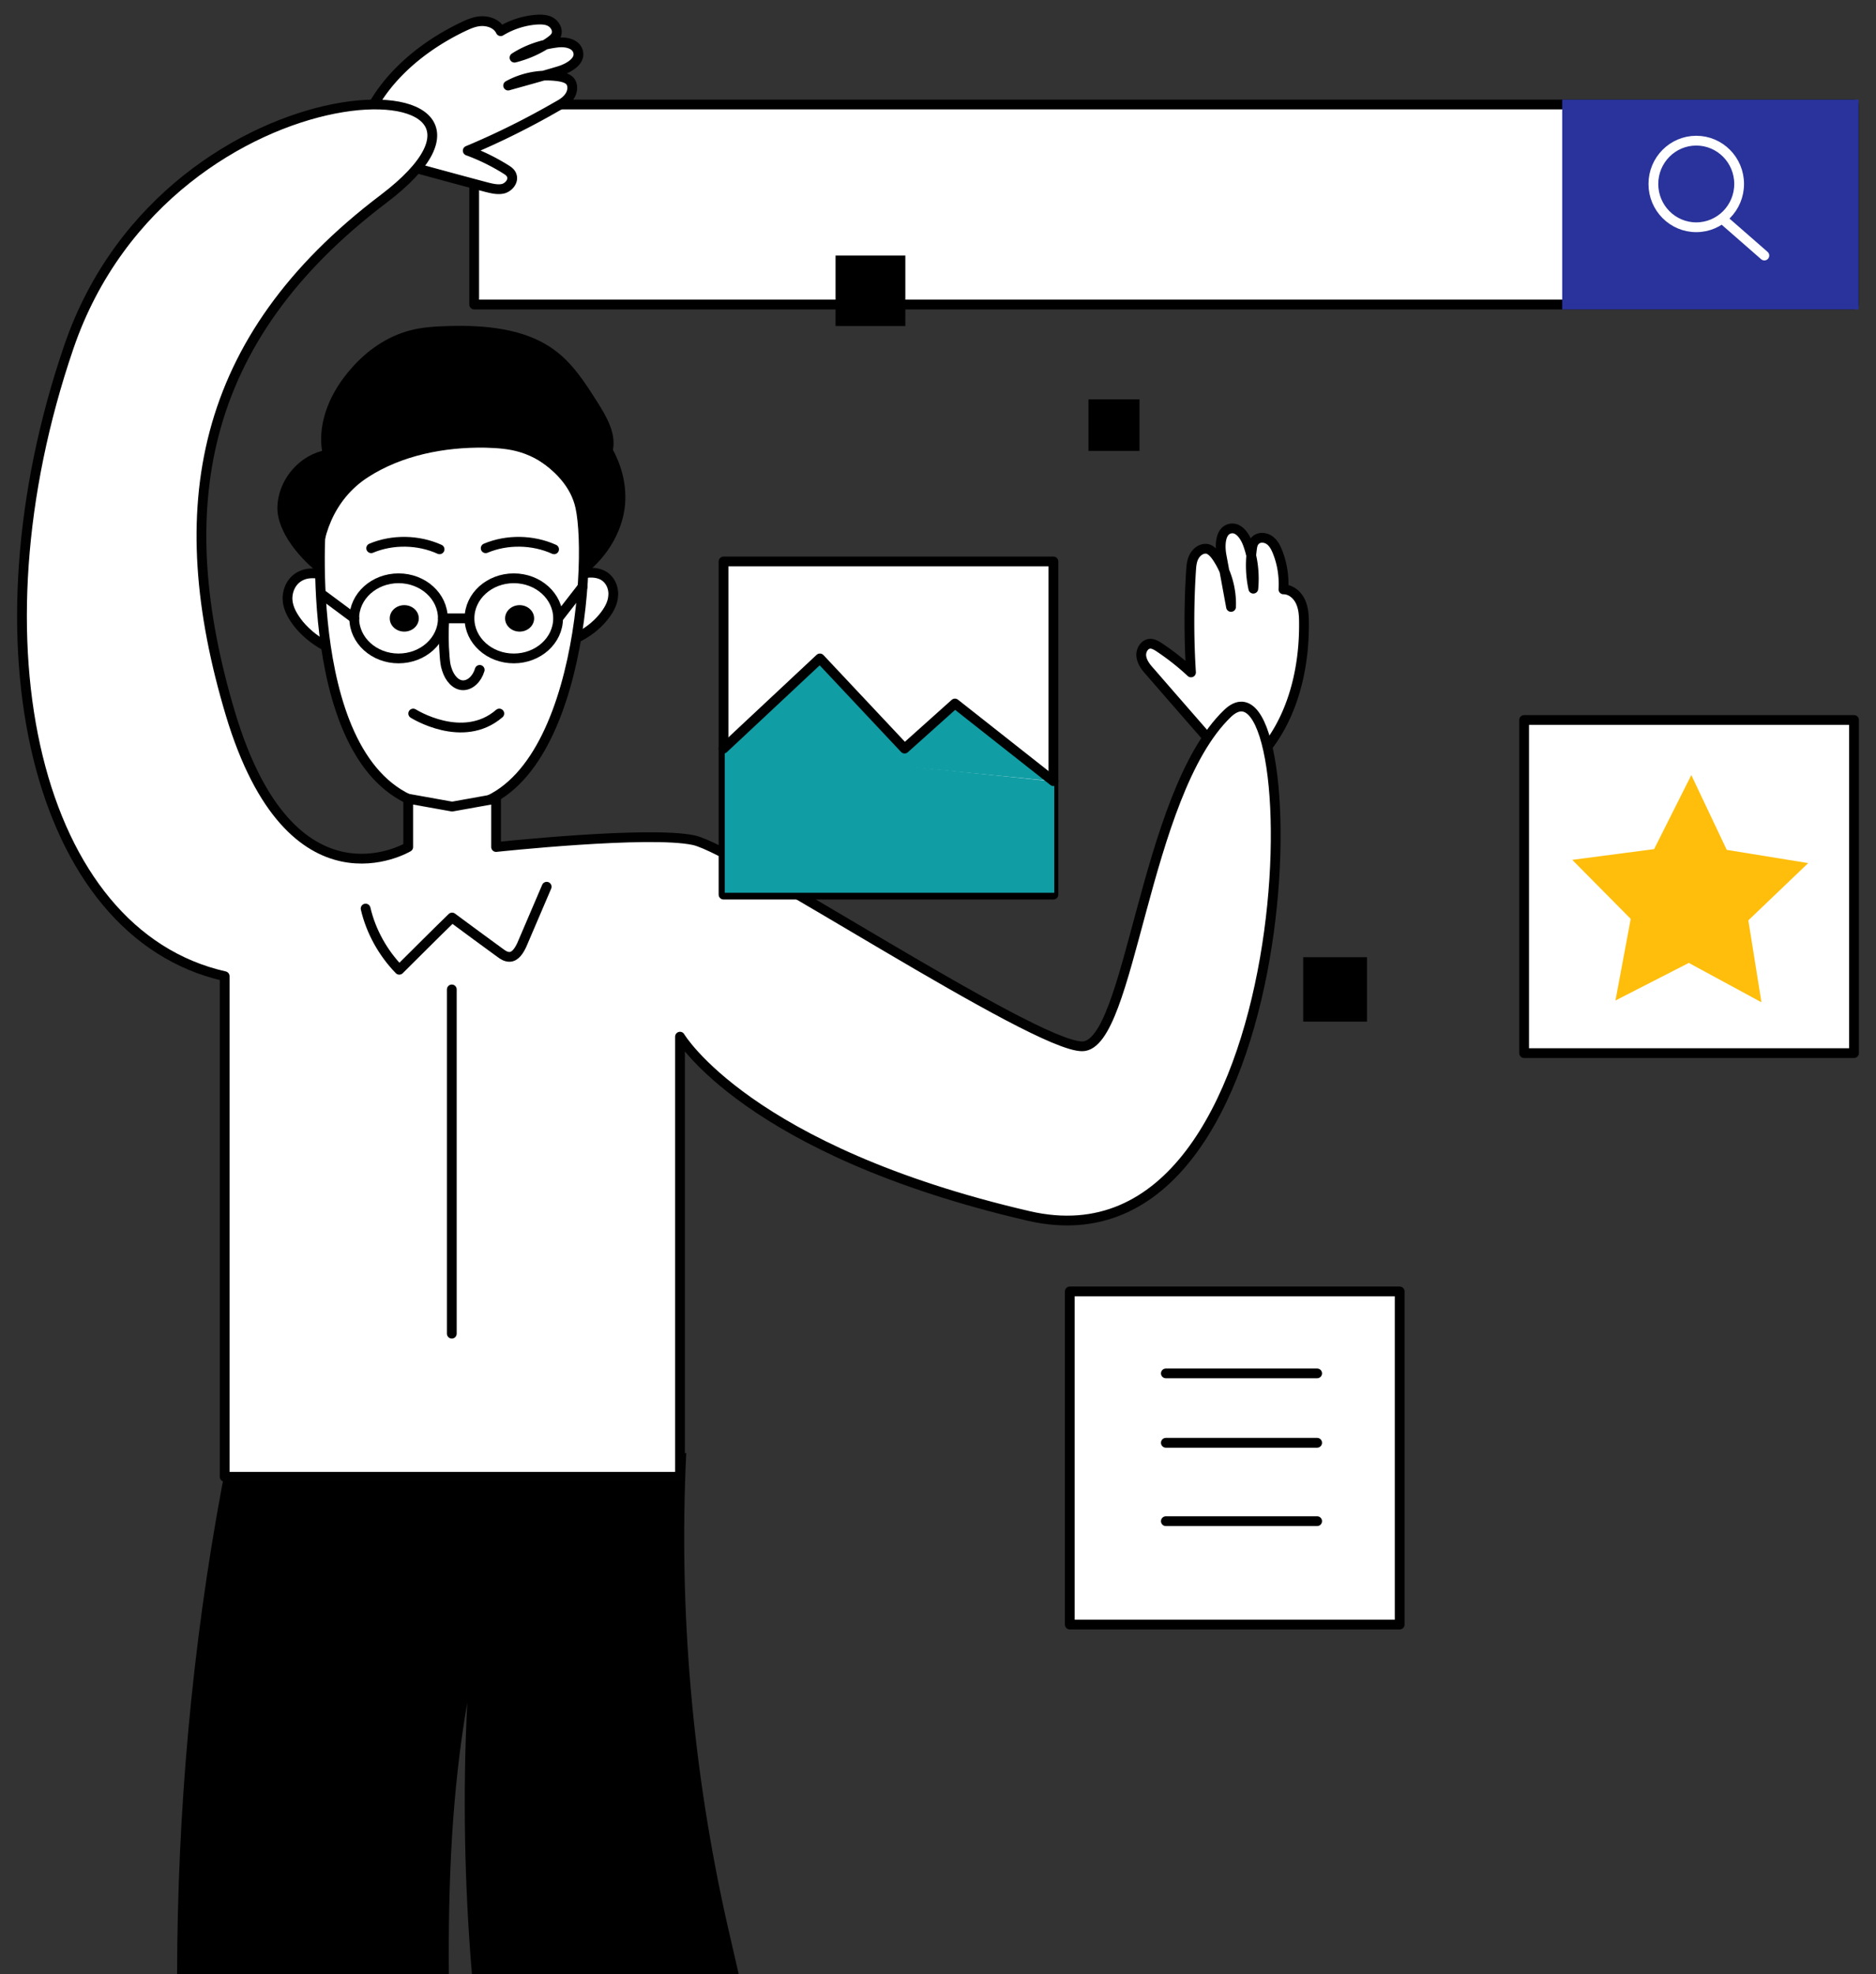
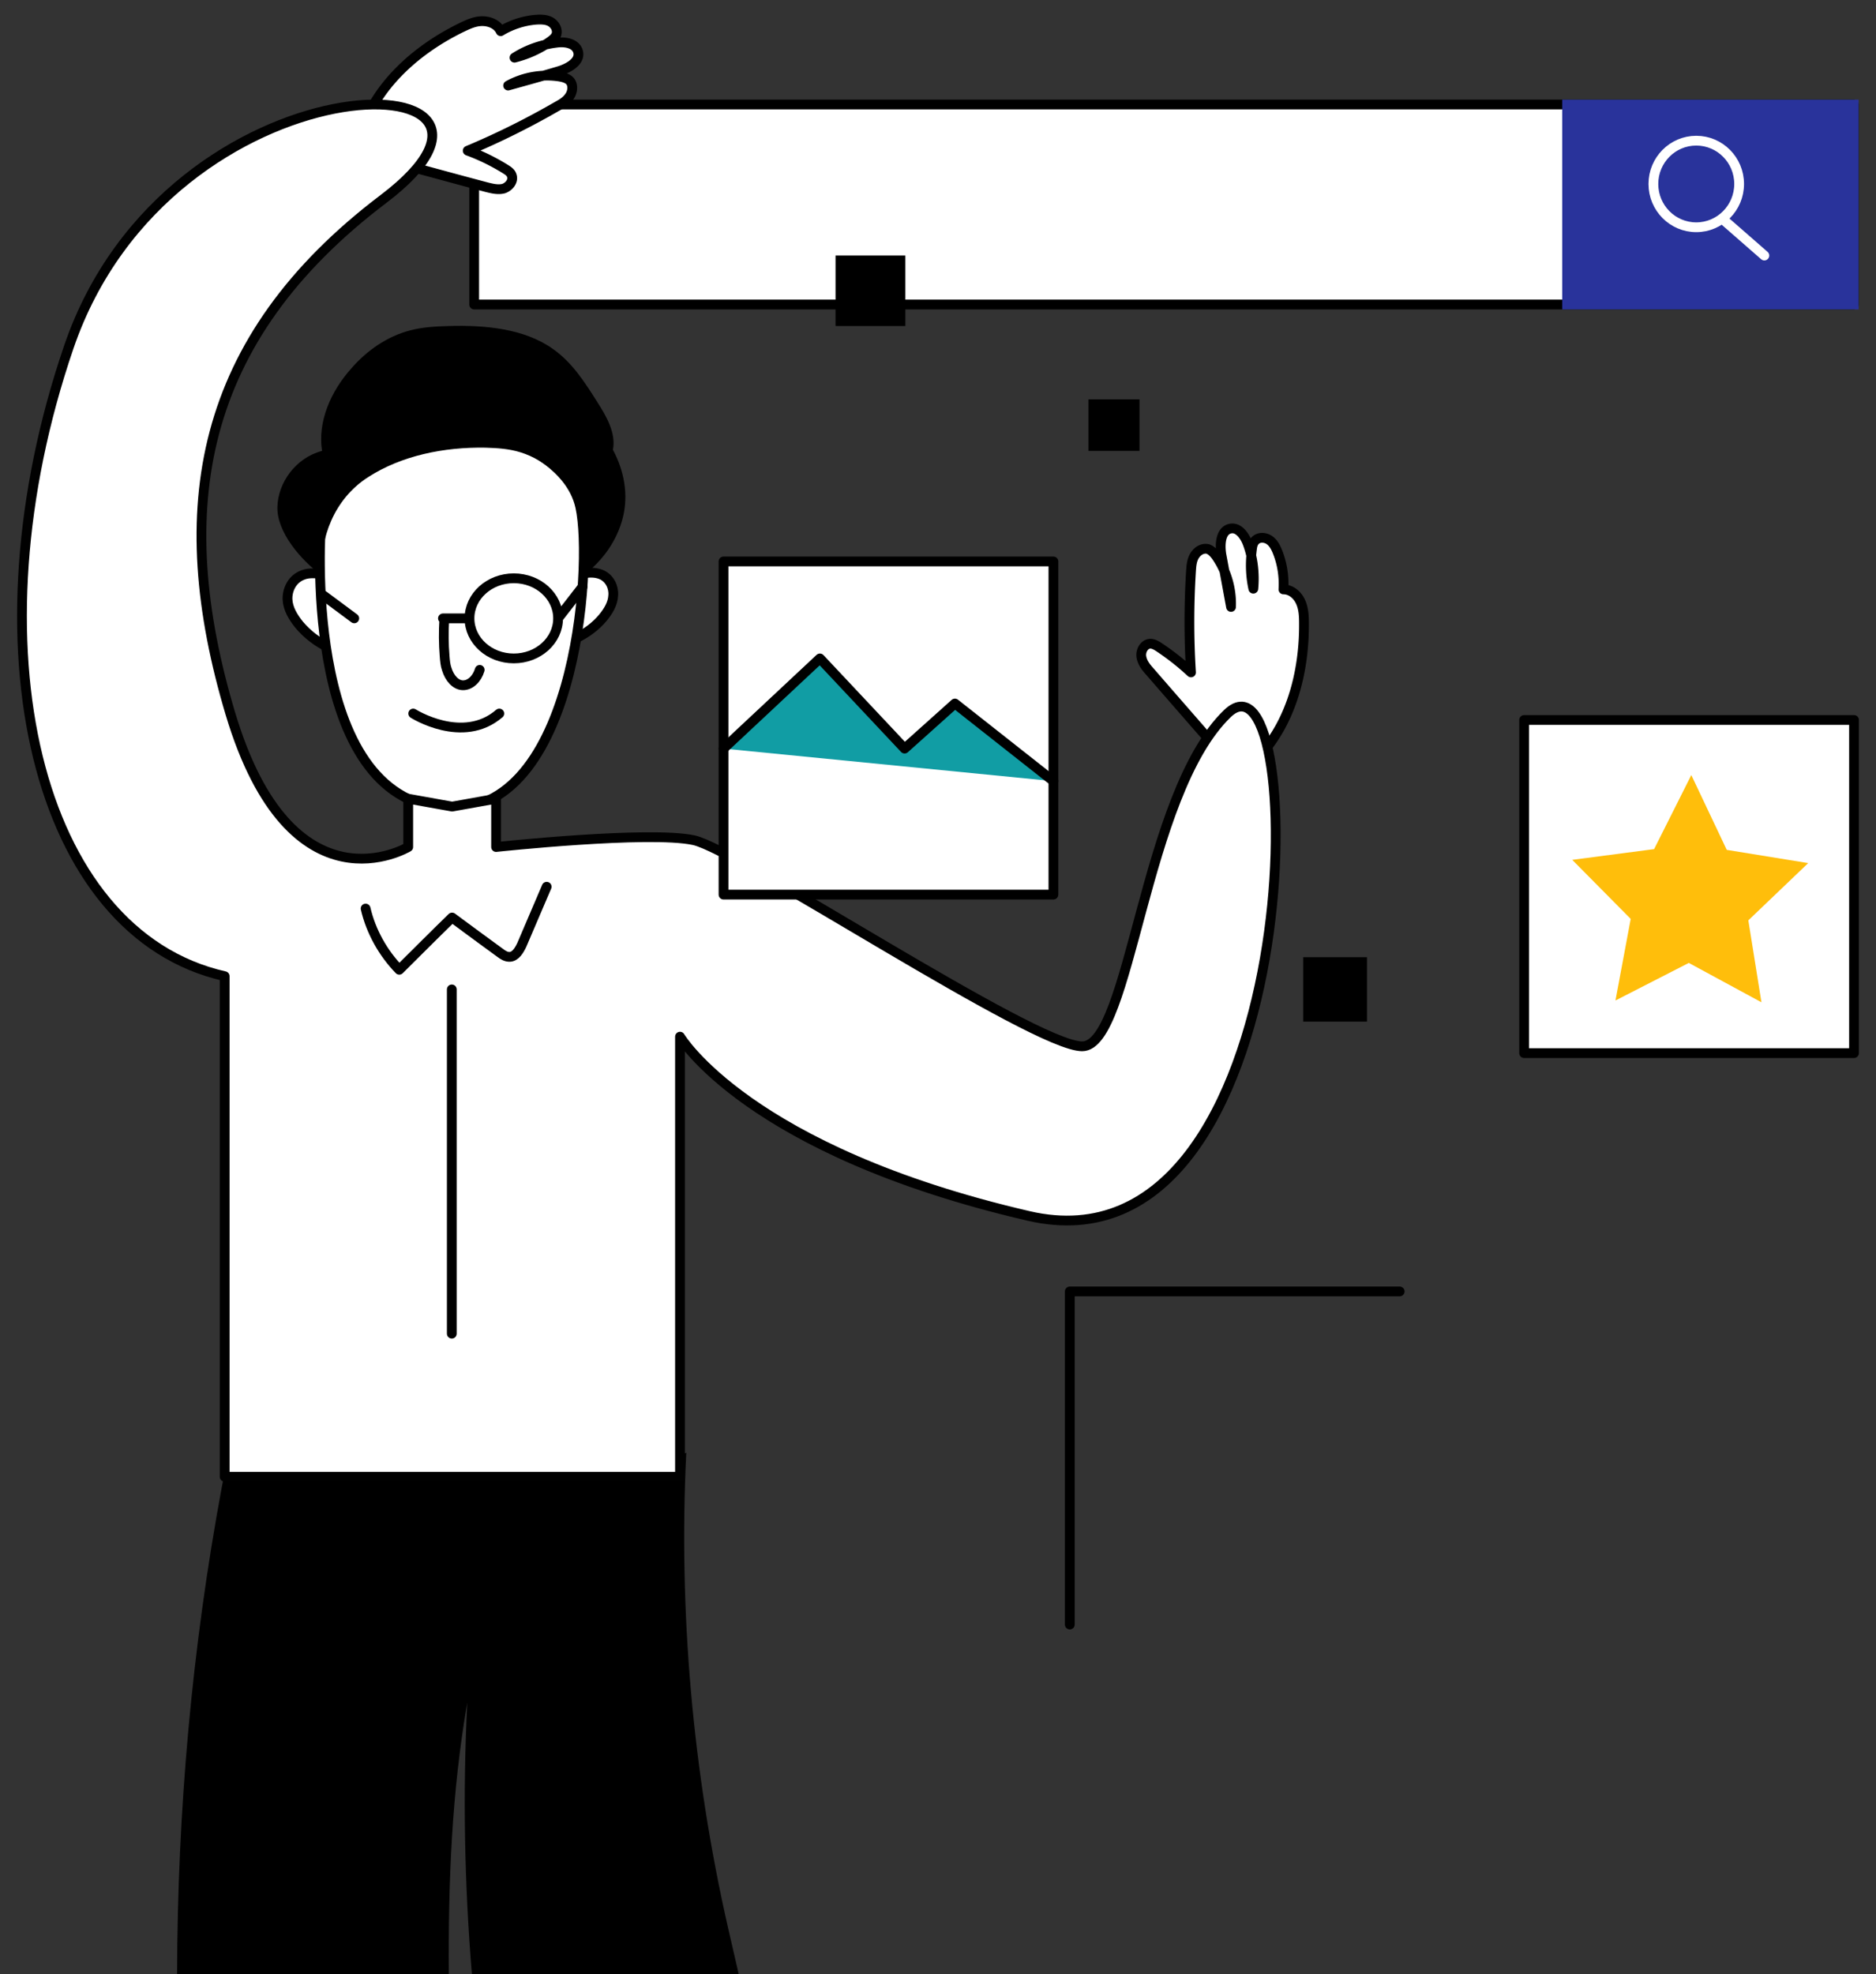
<svg xmlns="http://www.w3.org/2000/svg" width="96" height="101" fill="none">
  <rect width="100%" height="100%" fill="#333333" stroke="none" />
  <path d="M94.872 5.347H24.265v10.233h70.607V5.347Z" fill="white" stroke="black" stroke-width=".5" stroke-miterlimit="10" stroke-linecap="round" stroke-linejoin="round" />
  <path d="M18.732 7.91c2.049.549 4.098 1.117 6.165 1.666.29.073.598.146.87.073.29-.092.526-.403.417-.677-.054-.165-.218-.256-.363-.348-.598-.366-1.233-.677-1.886-.915 1.577-.659 3.119-1.428 4.606-2.288.236-.128.471-.275.617-.513.145-.22.181-.549.018-.751-.127-.146-.326-.201-.526-.238-.907-.146-1.849.018-2.647.458.852-.238 1.723-.476 2.575-.732.508-.146 1.161-.513.997-1.025-.127-.403-.653-.494-1.07-.439-.762.091-1.523.348-2.176.769.653-.165 1.269-.439 1.813-.824.127-.092.272-.201.326-.348.091-.256-.072-.531-.29-.659-.218-.128-.508-.128-.762-.11a4.165 4.165 0 0 0-1.795.586c-.163-.348-.562-.513-.943-.513-.381 0-.725.165-1.07.33-2.248 1.098-4.279 2.874-5.095 5.254l.218 1.245Z" fill="white" stroke="black" stroke-width=".5" stroke-miterlimit="10" stroke-linecap="round" stroke-linejoin="round" />
  <path d="M16.381 29.366c-.326-.055-.689-.055-.979.092-.471.22-.707.732-.689 1.208.018.476.29.915.598 1.3.417.494.943.897 1.559 1.19" fill="white" />
  <path d="M16.381 29.366c-.326-.055-.689-.055-.979.092-.471.22-.707.732-.689 1.208.018.476.29.915.598 1.3.417.494.943.897 1.559 1.19" stroke="black" stroke-width=".5" stroke-miterlimit="10" stroke-linecap="round" stroke-linejoin="round" />
  <path d="M29.93 29.329c.29-.055.598-.037.852.073.417.183.635.641.598 1.062-.018.421-.254.805-.526 1.135-.363.439-.834.787-1.36 1.044" fill="white" />
  <path d="M29.93 29.329c.29-.055.598-.037.852.073.417.183.635.641.598 1.062-.018.421-.254.805-.526 1.135-.363.439-.834.787-1.36 1.044" stroke="black" stroke-width=".5" stroke-miterlimit="10" stroke-linecap="round" stroke-linejoin="round" />
  <path d="M16.423 26.839s-1.034 13.547 5.984 14.481c7.017.934 7.96-12.32 7.289-15.378-.979-4.558-11.967-6.334-13.273.897Z" fill="white" stroke="black" stroke-width=".5" stroke-miterlimit="10" stroke-linecap="round" stroke-linejoin="round" />
  <path d="M29.825 29.458c1.015-.751 1.759-1.812 2.049-2.984.29-1.153.072-2.38-.508-3.46.163-.86-.326-1.702-.816-2.471-.617-.97-1.251-1.977-2.23-2.673-1.469-1.062-3.499-1.245-5.367-1.19-.653.018-1.324.055-1.958.22-1.197.311-2.23 1.044-3.01 1.94-1.052 1.172-1.741 2.728-1.505 4.229-1.342.348-2.267 1.629-2.285 2.892-.018 1.263 1.179 2.673 2.267 3.478-.109-1.922.635-3.899 2.357-5.016 1.723-1.117 3.898-1.556 6.02-1.52.598.018 1.215.055 1.795.238 1.306.403 2.321 1.41 2.847 2.563.526 1.153.635 2.435.544 3.698-.272.018.036.037-.2.055Z" fill="black" />
-   <path d="M18.994 28.048c1.088-.458 2.412-.439 3.5.055M24.854 28.048c1.088-.458 2.412-.439 3.5.055M20.395 33.686c1.252 0 2.267-.918 2.267-2.05 0-1.132-1.015-2.05-2.267-2.05-1.252 0-2.267.918-2.267 2.05s1.015 2.05 2.267 2.05Z" stroke="black" stroke-width=".5" stroke-miterlimit="10" stroke-linecap="round" stroke-linejoin="round" />
-   <path d="M20.688 32.314c.41 0 .743-.303.743-.677s-.333-.677-.743-.677c-.411 0-.744.303-.744.677s.333.677.744.677ZM26.59 32.314c.411 0 .743-.303.743-.677s-.333-.677-.743-.677c-.411 0-.743.303-.743.677s.333.677.743.677Z" fill="black" />
  <path d="M26.292 33.686c1.252 0 2.267-.918 2.267-2.05 0-1.132-1.015-2.05-2.267-2.05-1.252 0-2.267.918-2.267 2.05s1.015 2.05 2.267 2.05ZM22.667 31.636h1.36M22.735 31.672c-.036.641-.036 1.263.018 1.904.018.22.036.458.109.659.145.476.471.824.834.824.363 0 .707-.311.852-.787M16.552 30.464l1.577 1.172M28.557 31.635l1.251-1.611M21.145 36.505s2.539 1.611 4.406 0" stroke="black" stroke-width=".5" stroke-miterlimit="10" stroke-linecap="round" stroke-linejoin="round" />
  <path d="M22.969 101c-.036-4.668.145-9.3.943-13.895-.236 4.632-.145 9.281.236 13.895h13.654c-.181-.787-.363-1.593-.544-2.362-1.813-7.963-2.538-16.183-2.14-24.33-.018.421-12.384-.073-13.527-.146-2.248-.128-4.497-.33-6.745-.568-2.919-.311-2.937-.458-3.499 2.508C9.823 84.304 9.08 92.652 9.062 101H22.969Z" fill="black" />
  <path d="M63.069 39.215c-1.396-1.611-2.811-3.222-4.207-4.833-.199-.22-.399-.458-.453-.769-.054-.293.127-.641.417-.677.163-.018.326.073.471.165.58.385 1.142.824 1.65 1.3a41.157 41.157 0 0 1 0-5.181c.018-.275.036-.549.181-.787.145-.238.399-.403.671-.348.181.055.326.22.435.366.526.751.798 1.684.761 2.6-.163-.879-.326-1.776-.49-2.655-.091-.531-.054-1.263.471-1.355.417-.073.725.384.87.769.272.732.363 1.538.29 2.307-.145-.659-.163-1.336-.072-2.014.018-.165.054-.33.163-.439.181-.201.508-.183.725-.037.218.146.344.403.435.641.236.604.326 1.245.29 1.886.381 0 .707.275.87.623.163.348.181.732.181 1.117.018 2.526-.671 5.144-2.412 6.938l-1.251.385Z" fill="white" stroke="black" stroke-width=".5" stroke-miterlimit="10" stroke-linecap="round" stroke-linejoin="round" />
  <path d="M34.797 75.554V53.037s3.463 5.84 17.842 9.172c14.361 3.332 14.47-29.84 10.172-25.703-4.297 4.137-4.95 17.025-7.434 17.025-2.484 0-17.588-10.05-19.873-10.545-2.285-.494-10.118.348-10.118.348v-2.471l-2.248.403-2.248-.403v2.471s-5.984 3.588-9.102-6.828c-3.119-10.435-1.668-19.131 7.833-26.325 9.538-7.231-10.916-7.597-16.102 7.579-5.186 15.176-1.686 30.005 7.978 32.183v25.611h23.3Z" fill="white" stroke="#010101" stroke-width=".5" stroke-miterlimit="10" stroke-linecap="round" stroke-linejoin="round" />
  <path d="M18.71 46.483c.272 1.172.888 2.27 1.722 3.131.907-.897 1.795-1.794 2.702-2.673.816.604 1.632 1.208 2.466 1.812.145.11.29.201.471.201.308 0 .508-.348.635-.622.417-.989.852-1.977 1.269-2.966M23.12 50.62v17.611" stroke="#010101" stroke-width=".5" stroke-miterlimit="10" stroke-linecap="round" stroke-linejoin="round" />
  <path d="M94.861 5.347h-14.669v10.233h14.669V5.347Z" fill="#29339B" stroke="#29339B" stroke-width=".5" />
  <path d="M86.802 11.627c1.212 0 2.194-.992 2.194-2.215s-.982-2.215-2.194-2.215-2.194.992-2.194 2.215c0 1.224.982 2.215 2.194 2.215ZM88.129 11.188l2.158 1.886" stroke="white" stroke-width=".5" stroke-miterlimit="10" stroke-linecap="round" stroke-linejoin="round" />
  <path d="M53.907 28.725H37.025v17.044h16.881V28.725ZM94.875 36.835H77.994V53.879h16.881V36.835Z" fill="white" stroke="black" stroke-width=".5" stroke-miterlimit="10" stroke-linecap="round" stroke-linejoin="round" />
-   <path d="M53.95 45.676V39.984l-16.864-1.756v7.448H53.95Z" fill="#119DA4" />
-   <path d="M71.625 66.071H54.744v17.044h16.881V66.071Z" fill="white" stroke="black" stroke-width=".5" stroke-miterlimit="10" stroke-linecap="round" stroke-linejoin="round" />
+   <path d="M71.625 66.071H54.744v17.044V66.071Z" fill="white" stroke="black" stroke-width=".5" stroke-miterlimit="10" stroke-linecap="round" stroke-linejoin="round" />
  <path d="m37.025 38.299 4.932-4.613 4.334 4.613 2.575-2.307 5.041 3.973" fill="#119DA4" stroke="black" stroke-width=".5" stroke-miterlimit="10" stroke-linecap="round" stroke-linejoin="round" />
-   <path d="M59.66 70.264h7.742M59.66 70.264h7.742M59.66 73.815h7.742M59.66 77.825h7.742" stroke="black" stroke-width=".5" stroke-miterlimit="10" stroke-linecap="round" stroke-linejoin="round" />
  <path d="m88.361 43.48 4.17.677-3.064 2.929.671 4.192-3.717-2.014-3.753 1.922.78-4.174-2.992-3.021 4.189-.549 1.904-3.789 1.813 3.826Z" fill="#FFBE0B" />
  <path d="M46.329 13.073h-3.572v3.606h3.572v-3.606ZM58.311 20.432h-2.611v2.636h2.611v-2.636ZM69.952 48.972h-3.264v3.295h3.264v-3.295Z" fill="black" />
</svg>